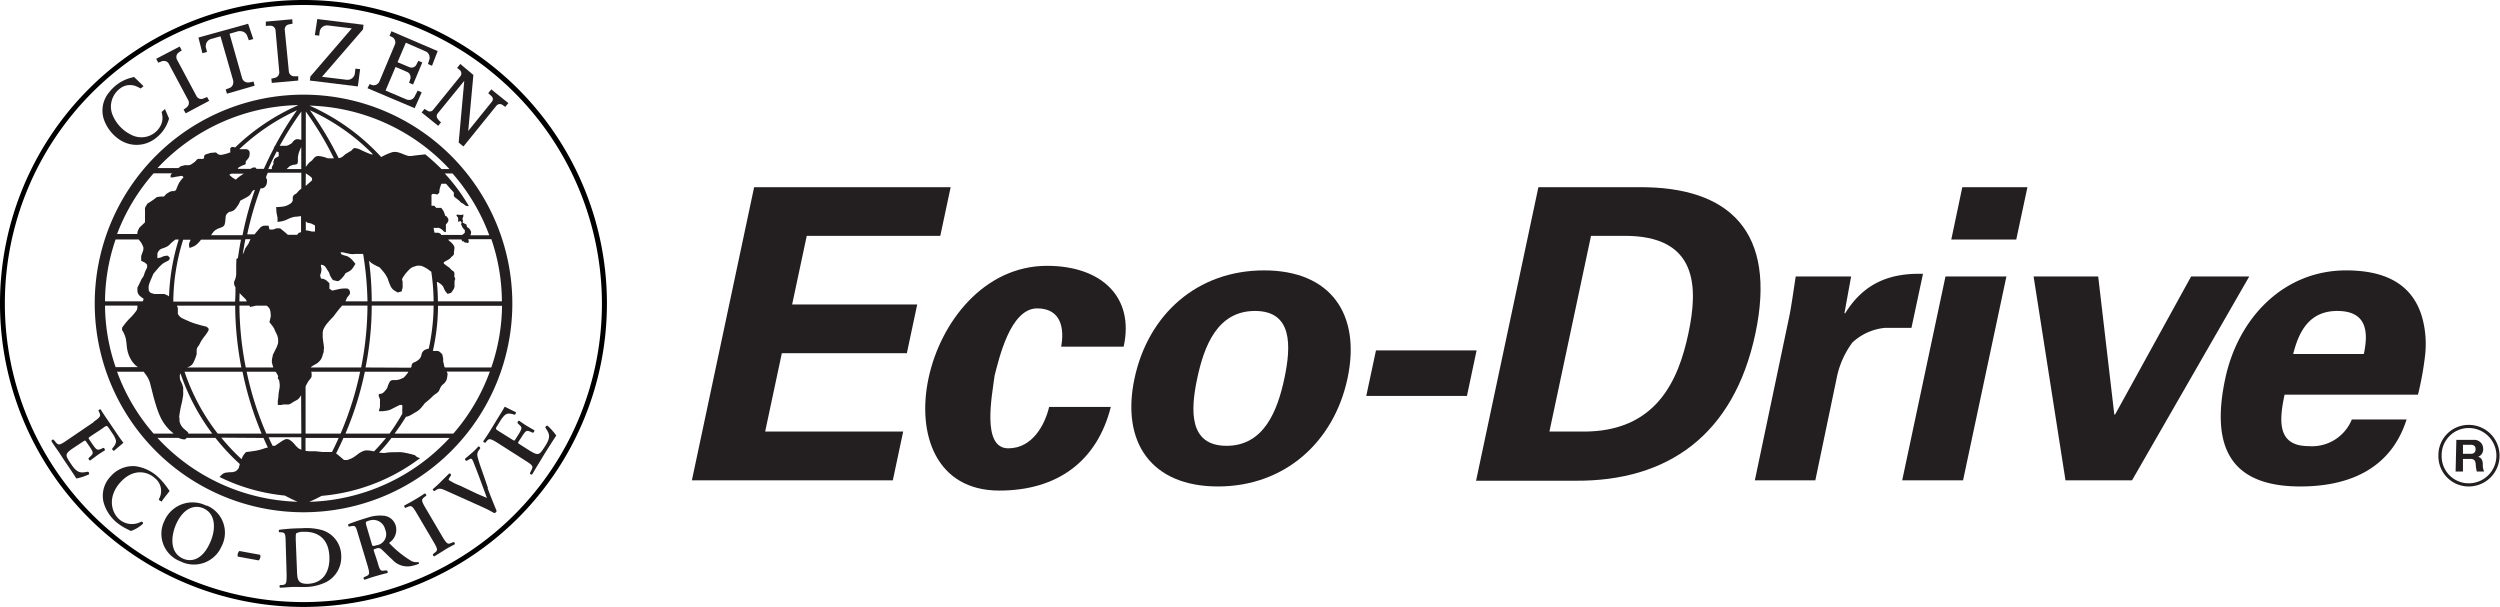
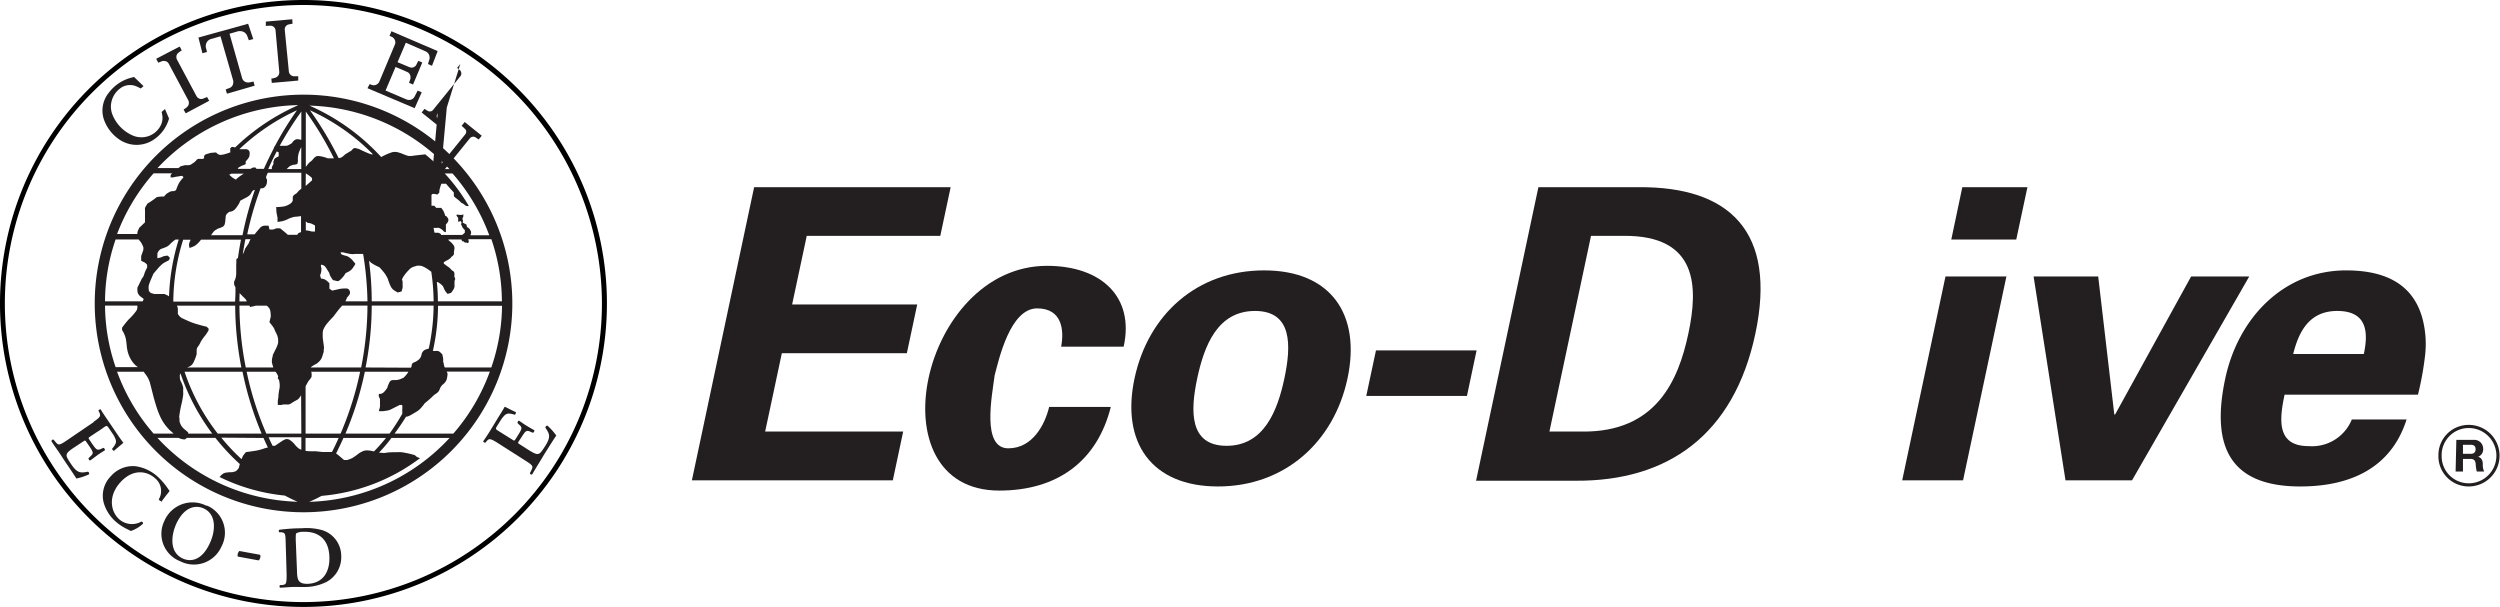
<svg xmlns="http://www.w3.org/2000/svg" viewBox="0 0 340.16 82.58">
  <defs>
    <style>.cls-1{fill:#231f20;}</style>
  </defs>
  <title>Citizen_Eco-Drive_logo_lang</title>
  <g id="Layer_2" data-name="Layer 2">
    <g id="Eco-Drive">
      <polyline class="cls-1" points="102.61 25.47 129.35 25.47 127.94 32.09 109.77 32.09 107.78 41.43 124.8 41.43 123.39 48.06 106.38 48.06 104.11 58.72 122.89 58.72 121.48 65.36 94.14 65.36 102.61 25.47" />
      <path class="cls-1" d="M144.38,47.19c.45-2.36.08-5.23-3.26-5.23-3.67,0-5.2,6.9-5.79,9.14C135,53.75,133.51,61,137.19,61c3.33,0,5-3.27,5.56-5.63h8.39c-1.85,7.36-7.24,11.38-15.18,11.38-8.56,0-11.25-7.64-9.62-15.29s7.56-15.29,16.12-15.29c7.36,0,11.93,4.2,10.43,11h-8.51" />
      <path class="cls-1" d="M165.72,66.19c-9.06,0-13.21-6-11.35-14.71S162.9,36.79,172,36.79s13.2,6,11.35,14.69S174.78,66.19,165.72,66.19Zm1.17-5.53c5.08,0,6.93-4.75,7.87-9.18s1.12-9.17-4-9.17-6.92,4.76-7.86,9.17-1.12,9.18,4,9.18" />
      <polyline class="cls-1" points="185.9 53.87 187.22 47.68 200.91 47.68 199.6 53.87 185.9 53.87" />
      <path class="cls-1" d="M209.32,25.47h13.59c12.46-.11,18.88,6.07,15.93,19.94s-12,20.06-24.4,20h-13.6Zm1.5,33.25h4.42c10.14.12,13.13-7,14.48-13.31S231.08,32,220.9,32.09h-4.42l-5.66,26.63" />
-       <path class="cls-1" d="M251.87,37.62l-.91,5h.11c2.69-4.37,6.46-5.47,10.58-5.36l-1.57,7.35H256.5a7.52,7.52,0,0,0-4.46,2,12,12,0,0,0-2.15,4.91L247,65.36h-8.23l4.67-22.22c.25-1.16.58-3.47.89-5.52h7.57" />
      <path class="cls-1" d="M273,37.62l-5.9,27.74h-8.28l5.89-27.74Zm2.86-12.15-1.52,7.12h-8.84L267,25.47h8.84" />
      <polyline class="cls-1" points="276.7 37.62 285.49 37.62 287.68 56.4 287.79 56.4 298.13 37.62 306.04 37.62 290.09 65.36 281.04 65.36 276.7 37.62" />
      <path class="cls-1" d="M310.85,53.7c-.77,3.59-1,7,3.27,7A5.84,5.84,0,0,0,320,57.07h7.45c-2.17,6.85-8,9.12-14.47,9.12-9.5,0-12.18-5.36-10.21-14.65,1.77-8.34,8-14.75,16.45-14.75,5.2,0,9.13,1.77,10.41,6.63a13.61,13.61,0,0,1,.33,5A42.8,42.8,0,0,1,329,53.7Zm10.78-5.53c.65-3,.43-5.86-3.61-5.86-3.82,0-5.24,2.82-6,5.86h9.61" />
      <path class="cls-1" d="M41.29,12.88A28.41,28.41,0,1,0,69.71,41.29,28.42,28.42,0,0,0,41.29,12.88ZM61.15,23H60.07a28.43,28.43,0,0,0-2.21-2l-1.44.16a5,5,0,0,1-.54.07h-.11a1.26,1.26,0,0,1-.43-.08,5.2,5.2,0,0,1-.55-.21,5.11,5.11,0,0,0-.66-.22,1.18,1.18,0,0,0-.31-.05h-.11a1.34,1.34,0,0,0-.52.1,7.86,7.86,0,0,0-1.32.6h0a29.16,29.16,0,0,0-9.76-7A27,27,0,0,1,61.15,23ZM47.5,39.43a.5.5,0,0,0-.31-.18H46.9a4.05,4.05,0,0,0-.7.07l-1,.22-.38-.26,0-.74c-.12-.12-.23-.23-.35-.33a1.21,1.21,0,0,0-.79-.3h0l-.12-.4c0-.13.08-.26.11-.39a1.76,1.76,0,0,0,.06-.39.11.11,0,0,0,0,0,1.6,1.6,0,0,0,0-.23,2.79,2.79,0,0,1-.07-.4.09.09,0,0,1,.09-.08h0a1,1,0,0,1,.29.1.59.59,0,0,1,.18.13,3,3,0,0,1,.28.41c.07.11.14.23.22.34s.13.35.21.53a5.72,5.72,0,0,0,.37.58l.27.06a2.21,2.21,0,0,0,.35.08H46a.35.35,0,0,0,.16-.08,2,2,0,0,0,.34-.3l.32-.37A2.61,2.61,0,0,1,47,37.2a.72.72,0,0,1,.24-.14,2.21,2.21,0,0,0,.44-.26,1.23,1.23,0,0,0,.26-.25,7.22,7.22,0,0,0,.42-.65c-.14-.18-.28-.35-.43-.52a1.88,1.88,0,0,0-.25-.24,1.85,1.85,0,0,0-.34-.23,1,1,0,0,0-.3-.11,3,3,0,0,1-.48-.15.19.19,0,0,1-.11-.07.42.42,0,0,1-.09-.16.06.06,0,0,1,0,0,.11.11,0,0,1,0-.09h.29c.34.09.66.16,1,.22s.56,0,.84,0h.63l.23,0,.06,0A44.34,44.34,0,0,1,50,41H47c.08-.17.16-.34.22-.51a3.12,3.12,0,0,0,.33-.41.39.39,0,0,0,.07-.23s0,0,0,0A.65.65,0,0,0,47.5,39.43ZM49,20.35a2.88,2.88,0,0,0-.65-.2h-.06a.32.32,0,0,0-.19.05.18.18,0,0,0-.08.07.93.93,0,0,0-.19.21l-.86.52c-.11.11-.23.21-.35.31a1.08,1.08,0,0,1-.28.15l-.2.06h-.06A45.77,45.77,0,0,0,42.17,15a28.84,28.84,0,0,1,8.58,6L50.49,21A15.54,15.54,0,0,1,49,20.35Zm1.61,15.47a1.73,1.73,0,0,0,.32.2,5.34,5.34,0,0,0,.68.33,9,9,0,0,1,.8.94c.12.2.24.41.35.62A6.83,6.83,0,0,0,53.18,39a1.42,1.42,0,0,0,.51.55l.43.25.55-.16c0-.17.08-.33.11-.51a1.12,1.12,0,0,0,0-.32s0-.07,0-.11,0-.24,0-.36L54.7,38a2.93,2.93,0,0,1,.21-.39,5.48,5.48,0,0,1,.34-.46c.16-.19.32-.36.49-.53a1.36,1.36,0,0,1,.5-.31l.5-.16.42,0a1.48,1.48,0,0,1,.48.15,4.81,4.81,0,0,1,.78.48l.26.19A29.1,29.1,0,0,1,59,41H50.58a42.41,42.41,0,0,0-.37-5.52A3.92,3.92,0,0,0,50.58,35.82Zm-9-20.64a43.57,43.57,0,0,1,3.82,6.36l-.84,0a4.89,4.89,0,0,0-1.21-.31h-.09a.65.65,0,0,0-.36.1l-.15.12c-.12.13-.22.24-.32.37l-.34.27a2.09,2.09,0,0,0-.2.22c-.11.13-.21.26-.31.4Zm0,8.4h0l.32.22a3.68,3.68,0,0,1,.44.34.32.32,0,0,1,.09.16v.23c-.29.27-.57.51-.87.77Zm0,6.53s0,0,0,0a1,1,0,0,0,.28.22l.14,0,.38.11.15.08a2.14,2.14,0,0,1,.3.17v.81h-.45a3.69,3.69,0,0,0-.72-.15h-.08Zm-4-1.33a3.57,3.57,0,0,0,.1.57c0,.07,0,.13.05.2a1.18,1.18,0,0,1,0,.2v.09a1.48,1.48,0,0,1,0,.21l0,.15.59-.09.29-.08a3.66,3.66,0,0,0,.46-.18,3.14,3.14,0,0,1,.57-.24,2.59,2.59,0,0,1,.48-.12c.27,0,.54-.06.81-.08V31.6l-.06,0-.3.11c0,.05-.07.11-.11.17l-.06.07H39.17c-.34-.31-.69-.6-1.06-.88h-.54l-.23.11-.22.05-.45,0h0l-.13-.52h0a6,6,0,0,0-.61,0,1.38,1.38,0,0,0-.27.08l-.21.14c-.23.26-.45.51-.67.78a2.09,2.09,0,0,1-.14.17h-1a44,44,0,0,1,1.82-6.26h.28a.75.75,0,0,0,.39-.29,1,1,0,0,0,.19-.53v0a1.64,1.64,0,0,0,0-.38c0-.05-.07-.1-.1-.16s0-.05,0-.08a1.16,1.16,0,0,1,0-.18c.08-.17.15-.33.22-.5H41v2.17l-.24.19a3.7,3.7,0,0,0-.38.42l-.41.27-.14.25a2,2,0,0,1,0,.34.83.83,0,0,1,0,.15.81.81,0,0,1-.34.43,2.41,2.41,0,0,1-.87.37,7.65,7.65,0,0,1-.81.08h-.16a.1.1,0,0,0-.07,0l0,.07ZM32.14,36c0,.26,0,.51,0,.77s0,.35,0,.53A2.61,2.61,0,0,1,32,38l-.09.2a.83.83,0,0,0-.06.21.77.77,0,0,0,0,.15.82.82,0,0,0,.07.31l.12.24c0,.65,0,1.27-.06,1.93H23.58a28.67,28.67,0,0,1,1.34-8.42h1l0,.05a2.92,2.92,0,0,0-.19.49.48.48,0,0,0,0,.2v0a.5.5,0,0,0,0,.12l.06.26a4.86,4.86,0,0,0,.63-.25,1.17,1.17,0,0,0,.26-.17,3.74,3.74,0,0,0,.67-.71s0,0,0,0h5.44c-.17.85-.3,1.67-.42,2.53l-.09,0,0,0a.3.3,0,0,0-.12.2,2.86,2.86,0,0,0,0,.42A1.93,1.93,0,0,0,32.14,36Zm-9.2-1.13-.1-.07a.48.48,0,0,0-.2,0h0a1.68,1.68,0,0,0-.39.07l-.4.17-.43.09a3.1,3.1,0,0,1,0-.43.68.68,0,0,1,0-.2.94.94,0,0,1,.15-.32.92.92,0,0,1,.26-.26l.12-.07a4.71,4.71,0,0,0,.71-.27,1.46,1.46,0,0,0,.41-.29,4.66,4.66,0,0,1,.82-.7h.43A29.1,29.1,0,0,0,23,40.32h0l-.19-.12L22.36,40H22l-1,0-.47-.13-.16-.14-.06-.09a.41.41,0,0,1-.08-.24v-.1a1.5,1.5,0,0,1,0-.37,2.25,2.25,0,0,1,.09-.35c.08-.2.15-.4.24-.6l.31-.73.68-.8a5.41,5.41,0,0,1,.54-.53,1.77,1.77,0,0,1,.32-.21l.5-.26a.2.2,0,0,0,.07-.06l.06-.09.08-.21C23.07,35,23,35,22.94,34.9ZM33.8,20.41a.68.68,0,0,0-.3-.11h-.36l-.57,0h0A28.83,28.83,0,0,1,40.41,15a44.45,44.45,0,0,0-3,4.87s0,0,0,0a.19.19,0,0,0-.08.1,1,1,0,0,0-.09.24c-.48.92-.91,1.82-1.34,2.77h-1l-.14-.19h-.21a.6.6,0,0,0-.32.1l-.15.09H32.34l.12-.19.5-.27a1.91,1.91,0,0,0,.36-.13.23.23,0,0,0,.11-.11.2.2,0,0,0,0-.08,1.85,1.85,0,0,0,0-.23,5.54,5.54,0,0,0,.37-.45.91.91,0,0,0,.16-.44,2.15,2.15,0,0,0,0-.43A2.26,2.26,0,0,0,33.8,20.41ZM37.18,22a.19.19,0,0,0,0,.08l.05.17-.24.5V23H36.5c.36-.82.73-1.59,1.15-2.39l.27.11a1.48,1.48,0,0,0,0,.21v0a1,1,0,0,1,0,.17l0,.17-.36.18a.94.94,0,0,0-.12.09l-.06.05a.67.67,0,0,0-.11.18.41.41,0,0,0,0,.16Zm-4,1.63a7.74,7.74,0,0,0-.67.44,4.83,4.83,0,0,0-.42.37l-.37-.22a1.18,1.18,0,0,1-.18-.13l-.35-.31.27-.15Zm-1.92,5.2a1.89,1.89,0,0,0,.36-.11,1.18,1.18,0,0,0,.37-.26,5.32,5.32,0,0,0,.55-.79l.16-.37.82-.43a2.49,2.49,0,0,0,.38-.25.91.91,0,0,0,.17-.17c.08-.12.14-.23.2-.34a.36.36,0,0,1,.07-.1.62.62,0,0,1,.25-.17l.09,0A45,45,0,0,0,33,32H28.67l.1-.06c.08-.13.16-.24.25-.36a1.58,1.58,0,0,1,.3-.28l.35-.2a3.32,3.32,0,0,0,.62-.24.5.5,0,0,0,.2-.18.48.48,0,0,0,.08-.16,2.84,2.84,0,0,0,.08-.42l.07-.74c.05-.1.1-.2.16-.3L31,29A.62.62,0,0,1,31.31,28.78Zm1.3,11c.27.3.54.57.84.85a3.54,3.54,0,0,1,.19.33H32.58C32.58,40.6,32.59,40.22,32.61,39.82Zm.79-6a3.55,3.55,0,0,1-.32.78c.11-.7.22-1.36.36-2.06h.7l-.06.1c-.07.16-.14.31-.2.47ZM39,23l.11-.1.31-.29a3.82,3.82,0,0,1,.53-.2l.16,0,.16-.05.07,0,.13-.09a1.65,1.65,0,0,0,.06-.32.78.78,0,0,0,0-.22v-.06l0-.27.09-.5c.09-.26.19-.5.3-.75a.91.91,0,0,0,.07-.14V23Zm1.82-4a.59.59,0,0,0-.19-.05h-.07a.59.59,0,0,0-.23,0,.67.67,0,0,0-.3.16l-.11.09c-.06.08-.12.15-.17.23s-.26.18-.4.26a1,1,0,0,1-.41.15l-.45,0-.43,0A45,45,0,0,1,41,15.18V19Zm-.3-4.66A29.28,29.28,0,0,0,32,20.06L31.7,20h0a.47.47,0,0,0-.16,0l-.08.05-.13.14a1.25,1.25,0,0,0,0,.19s0,.07,0,.12a.13.13,0,0,1,0,.06.66.66,0,0,1,0,.14.09.09,0,0,1,0,.05l-.07,0a5,5,0,0,1-1.14.32H30a.58.58,0,0,1-.36-.12.28.28,0,0,1-.09-.06l-.16-.15-.73.06L28,21,28,21l-.08.05-.09.09a.53.53,0,0,0-.06.1s0,.06,0,.09,0,.13,0,.2a1.21,1.21,0,0,1-.2.09.17.17,0,0,1-.1,0,.5.5,0,0,1-.17,0h-.07a.5.5,0,0,0-.17,0l-.08,0-.17.07a3.58,3.58,0,0,1-.26.29,1.39,1.39,0,0,1-.19.15l-.38.26a1.81,1.81,0,0,1-.31.09h-.17l-.36,0-.57.15-.29.24H21.43A27,27,0,0,1,40.52,14.3ZM20.9,23.58h2.53a.8.8,0,0,0-.13.13.33.33,0,0,0-.09.21V24a.68.68,0,0,0,0,.14l.12,0,.06,0h.16l.33-.08.48-.07a1.27,1.27,0,0,1,.34-.05h0a.19.19,0,0,1,.1,0l.06.05a1.34,1.34,0,0,1,.11.14,5.29,5.29,0,0,0-.53.64,3,3,0,0,0-.19.35c-.12.25-.21.5-.31.76l-.27.13-.25,0a.89.89,0,0,0-.35.11c-.15.08-.29.17-.44.27l-.32.35H22a4.91,4.91,0,0,0-.67.08c-.23.19-.46.36-.71.53a6.26,6.26,0,0,1-.55.34l-.25.41a1.89,1.89,0,0,0-.09.21,1.26,1.26,0,0,0,0,.28c0,.14,0,.28,0,.42s0,.27,0,.42,0,.37,0,.56v.26l-.76.72a4.39,4.39,0,0,0-.21.44.93.93,0,0,0-.07.33.31.31,0,0,0,0,.1v0H15.93A26.91,26.91,0,0,1,20.9,23.58Zm-5.17,9h3.13l.33.4a4.78,4.78,0,0,1,.23.45,2.34,2.34,0,0,1,.09.24.59.59,0,0,1,0,.14v0a.38.38,0,0,1,0,.1,1.22,1.22,0,0,1-.06.26l-.24.66v.58h0a.06.06,0,0,0,0,.06,3,3,0,0,0,.4.21.62.62,0,0,1,.17.11,1.14,1.14,0,0,1,.24.25l0,.37a5.47,5.47,0,0,0-.33.69l-.09.28a1,1,0,0,1-.11.26l-.06.1-.14.18-.48,1a2.12,2.12,0,0,0-.11.21s0,.07,0,.11a.82.82,0,0,0,0,.26s0,.07,0,.1a1,1,0,0,0,.1.37l.07.11.15.19.53.4-.12.33H14.29A26.27,26.27,0,0,1,15.73,32.58ZM37,49.35c.06.23.12.43.19.65H33.44a44.14,44.14,0,0,1-.86-8.42h1.36l.09.19c.27-.05.53-.12.8-.18a0,0,0,0,1,0,0h1.45a.84.84,0,0,1,.18.15,1.28,1.28,0,0,1,.23.29,1.39,1.39,0,0,1,.1.33,4.32,4.32,0,0,1,.05.62.34.34,0,0,1,0,.1l-.18.76c.16.19.31.38.46.58a2.34,2.34,0,0,1,.27.49c0,.06,0,.11.07.17l.26.54a4.05,4.05,0,0,1,.12.5.93.93,0,0,1,0,.24,1.76,1.76,0,0,1,0,.31,4.57,4.57,0,0,1-.22.62l-.5,1c0,.17-.07.34-.1.51A.9.9,0,0,0,37,49,1.73,1.73,0,0,0,37,49.35ZM29.63,59a28.44,28.44,0,0,1-4.52-8.42H33A44,44,0,0,0,35.6,59Zm6.22.59c.2.44.39.86.6,1.3A4.26,4.26,0,0,0,36,61a6.78,6.78,0,0,1-1.23.33c-.44.07-.85.13-1.29.18-.11.11-.2.23-.3.35a1.47,1.47,0,0,0-.21.36c0,.09-.08.17-.11.25a28.11,28.11,0,0,1-2.75-2.92Zm-11.79-18H32A44.94,44.94,0,0,0,32.84,50H25.46l.27-.11a.56.56,0,0,0,.17-.09,1.12,1.12,0,0,0,.38-.4,6.07,6.07,0,0,0,.48-1.22,1.7,1.7,0,0,1,0-.22c0-.13,0-.25,0-.37a1.25,1.25,0,0,1,.07-.26,1.37,1.37,0,0,1,.13-.2,2.39,2.39,0,0,0,.32-.56,5.77,5.77,0,0,1,.52-.77,5.63,5.63,0,0,0,.58-.86.23.23,0,0,0,0-.11.2.2,0,0,0,0-.11.27.27,0,0,0-.07-.08,1.29,1.29,0,0,0-.21-.19c-.53-.12-1-.25-1.55-.42s-.9-.34-1.35-.54l-.45-.21a1.4,1.4,0,0,1-.33-.26l-.22-.29v-.79C24.17,41.82,24.12,41.7,24.06,41.58Zm.32,15.15A14.42,14.42,0,0,1,24.69,55c.1-.4.17-.81.23-1.22a3.89,3.89,0,0,0,0-.59v-.05a1.93,1.93,0,0,0,0-.42,3.38,3.38,0,0,0-.31-.82,1.22,1.22,0,0,1-.14-.59,1.27,1.27,0,0,1,0-.28.85.85,0,0,1,.09-.22A29.28,29.28,0,0,0,28.88,59H25.61a.23.23,0,0,0,0-.12.15.15,0,0,0-.06-.09,5.58,5.58,0,0,0-.46-.39,2,2,0,0,1-.41-.46,2,2,0,0,1-.25-.61,1.67,1.67,0,0,1,0-.39A1.55,1.55,0,0,1,24.38,56.73ZM14.29,41.58h4.4a2.28,2.28,0,0,1,0,.26.8.8,0,0,1-.13.43,7.52,7.52,0,0,1-1,1.14,10.66,10.66,0,0,0-.95,1.18v.33l.18.28c.07.15.14.3.2.46a3.32,3.32,0,0,1,.15.54c.06.38.1.74.13,1.13l.07.36a4.07,4.07,0,0,0,.4,1.09,3.55,3.55,0,0,0,.39.59,2.53,2.53,0,0,0,.64.58l.09,0H15.73A26.27,26.27,0,0,1,14.29,41.58Zm1.64,9h3.62l.38.52a3.26,3.26,0,0,1,.24.4c.08.17.15.33.21.49l.54,2.12c.13.44.25.87.39,1.31a11.49,11.49,0,0,0,.56,1.41,6,6,0,0,0,.84,1.28l.33.37.59.52H20.9A26.73,26.73,0,0,1,15.93,50.58Zm5.5,9h2.86l0,0a2.58,2.58,0,0,0,.63.2H25a.58.58,0,0,0,.18,0,.39.39,0,0,0,.1-.08l.13-.12h3.9a29.41,29.41,0,0,0,3.32,3.56l-.15.56a3.73,3.73,0,0,1-.26.3.69.69,0,0,1-.3.17,2.21,2.21,0,0,1-.35.08h-.07a4.77,4.77,0,0,0-.76.06,1.18,1.18,0,0,0-.36.12l-.16.12c-.12.11-.24.23-.35.35a25.77,25.77,0,0,0,8.89,2.53c.58.31,1.13.58,1.73.84A27,27,0,0,1,21.43,59.59ZM41,61.19a1.79,1.79,0,0,1-.39-.2,3.24,3.24,0,0,1-.38-.36,4.13,4.13,0,0,0-.34-.39,2.56,2.56,0,0,0-.48-.39.67.67,0,0,0-.3-.1h0a.56.56,0,0,0-.23,0,3.46,3.46,0,0,0-.6.32l-.87.59-.32,0c-.19-.39-.37-.76-.54-1.16H41ZM41,59H36.24a43.43,43.43,0,0,1-2.68-8.42h3.93l.15.21a3,3,0,0,1,.21.4l-.06.27.18.26a6,6,0,0,1,.09.61c0,.07,0,.14,0,.21A2.63,2.63,0,0,1,38,53a7.12,7.12,0,0,0-.13,1.12,3.35,3.35,0,0,0-.07.44,1.79,1.79,0,0,0,0,.23.81.81,0,0,0,0,.15c0,.05,0,.1,0,.16l.26,0h.09a.39.39,0,0,0,.15,0l.24-.07h.52a.59.59,0,0,0,.23,0,1.33,1.33,0,0,0,.38-.18,5,5,0,0,1,.63-.37,1.78,1.78,0,0,0,.27-.17,1,1,0,0,0,.17-.19,2.12,2.12,0,0,0,.23-.35Zm3.09-11.54a6.7,6.7,0,0,0-.1-.9l-.08-.63c0-.23,0-.44,0-.67a1.8,1.8,0,0,1,.06-.32c0-.09.07-.18.11-.27s.13-.24.2-.35a3.5,3.5,0,0,1,.33-.43c.24-.28.48-.54.74-.8.37-.49.74-1,1.13-1.42l.07-.09H50A44.14,44.14,0,0,1,49.14,50H42.28a.68.68,0,0,1,.12-.12l.24-.16.52-.29a3.89,3.89,0,0,0,.36-.34,1.64,1.64,0,0,0,.34-.62l.06-.23a2.42,2.42,0,0,0,.12-.35,1.39,1.39,0,0,0,0-.35Zm7.43,6.35a1.13,1.13,0,0,0,.08.26,2,2,0,0,1,.1.26,1.48,1.48,0,0,1,0,.21,2.28,2.28,0,0,1,0,.26v.09a1.55,1.55,0,0,1,0,.22.58.58,0,0,1,0,.19c0,.19-.1.37-.14.56a.11.11,0,0,0,.1.09h.15l.29,0,.51-.07a2.31,2.31,0,0,0,.53-.15l.55-.28.7-.35a.8.8,0,0,1,.21,0l.08,0a.17.17,0,0,1,.06.12,1.06,1.06,0,0,1,0,.25v.17a1.67,1.67,0,0,0,0,.32.85.85,0,0,0,0,.23.69.69,0,0,1,0,.1A29.21,29.21,0,0,1,53,59H47a44,44,0,0,0,2.64-8.42h5.93l-.12.2a5,5,0,0,1-.52.6,5.59,5.59,0,0,1-.61.26l-.34.07h-.44a1,1,0,0,0-.34.07A.5.5,0,0,0,53,52a3.73,3.73,0,0,0-.31.78,3.41,3.41,0,0,1-.37.48,1,1,0,0,1-.29.24l-.18.09-.3,0v.17Zm1,5.78c-.53.64-1.05,1.24-1.63,1.83l-.23-.05a4.41,4.41,0,0,0-.73-.09h0a1.4,1.4,0,0,0-.41.06.85.85,0,0,0-.22.09,3.55,3.55,0,0,0-.43.23c-.22.18-.44.34-.68.5a2.22,2.22,0,0,1-.55.29l-.38.14-.45,0L46.12,62q-.19-.16-.39-.3c.35-.71.68-1.39,1-2.11ZM49.74,50a44.11,44.11,0,0,0,.84-8.42H59a28.83,28.83,0,0,1-.66,5.86l-.05,0a4.34,4.34,0,0,0-.47.16.48.48,0,0,0-.17.12.91.91,0,0,0-.3.55,1.13,1.13,0,0,1-.32.61,2.12,2.12,0,0,1-.72.44.47.47,0,0,0-.24.2.73.73,0,0,0-.06.21.86.86,0,0,1-.09.3ZM42.3,51.43a.62.62,0,0,0,.1-.22.39.39,0,0,0,0-.15v-.33l-.07-.15H49A44.13,44.13,0,0,1,46.34,59H41.58V52.56c.13-.24.25-.47.39-.71A3.39,3.39,0,0,0,42.3,51.43Zm3.78,8.16c-.29.65-.58,1.27-.91,1.91l-.37,0h-.21l-.71,0h0l-.92-.1h-.39c-.33,0-.64,0-1-.05V59.59Zm-4,8.69c.58-.25,1.12-.51,1.68-.81a25.92,25.92,0,0,0,13.39-5.13l-.4-.15-.31-.26a12.31,12.31,0,0,0-1.8-.4,3.94,3.94,0,0,0-.6,0h-.16c-.53,0-1,0-1.57.11l-.74-.05c.6-.64,1.15-1.27,1.69-2h7.91A27,27,0,0,1,42.06,68.28ZM61.68,59h-8c.57-.76,1.07-1.5,1.57-2.31h0a.32.32,0,0,0,.14,0,2.59,2.59,0,0,0,.63-.29L56.7,56a2.42,2.42,0,0,0,.57-.48,8.06,8.06,0,0,0,.53-.66,13.43,13.43,0,0,0,1.26-1.12,4,4,0,0,0,.47-.33,1.12,1.12,0,0,0,.18-.2,1.36,1.36,0,0,0,.1-.21,2.41,2.41,0,0,1,.15-.33,1.41,1.41,0,0,1,.34-.39,1.46,1.46,0,0,0,.38-.44.79.79,0,0,0,.12-.3,4.19,4.19,0,0,0,.1-.71l-.12-.27h5.87A26.73,26.73,0,0,1,61.68,59Zm5.17-9H60.52a.61.61,0,0,1-.05-.12,2,2,0,0,1-.07-.23c0-.15-.07-.3-.1-.46l0-.4-.11-.56a2.53,2.53,0,0,0-.37-.36.55.55,0,0,0-.35-.12h-.19a1.53,1.53,0,0,1-.3,0h-.08a28.83,28.83,0,0,0,.7-6.14h8.71A26.55,26.55,0,0,1,66.85,50Zm1.44-9H59.58a25.55,25.55,0,0,0-.14-2.62l.12,0a3.28,3.28,0,0,1,.31.2,1.16,1.16,0,0,1,.24.2l.17.18c.07.16.13.31.21.47a1.79,1.79,0,0,0,.22.34l.19.22.47-.14a3.3,3.3,0,0,0,.34-.49.92.92,0,0,0,.14-.48,2.72,2.72,0,0,1,0-.49s0-.09,0-.15.06-.19.1-.29l-.13-.31v-.09a1.9,1.9,0,0,0,0-.41.37.37,0,0,0-.08-.18.34.34,0,0,0-.09-.08l-.21-.14a2.5,2.5,0,0,0-.22-.24.53.53,0,0,0-.14-.12c-.24-.17-.46-.33-.69-.51a.09.09,0,0,1,0-.08s0,0,0,0v-.12l.34-.2.13-.06a2.9,2.9,0,0,0,.41-.27l.18-.21.18-.15a.46.46,0,0,0,.13-.21,1.26,1.26,0,0,0,0-.28l.07-.42a.88.88,0,0,0,0-.16.08.08,0,0,0,0,0,.48.48,0,0,0-.1-.31,1.52,1.52,0,0,0-.3-.37,2.45,2.45,0,0,0-.35-.29L61,32.58h1.8s0,0,0,0a.25.25,0,0,0,0,.09l.12.17.15,0,.11.11a.35.35,0,0,0,.14.06h.15l.15.05h0a.07.07,0,0,0,.07,0,.38.38,0,0,0,.09-.13c0-.09,0-.18-.05-.27a.49.49,0,0,0,0-.11h3.13A26.55,26.55,0,0,1,68.29,41ZM64,32h0a1.17,1.17,0,0,0,.09-.24.18.18,0,0,0,0-.1h0a.37.37,0,0,0,0-.15,1.16,1.16,0,0,0-.14-.24c0-.07-.09-.13-.13-.19l-.29-.21-.05-.3-.29-.16a1.71,1.71,0,0,1-.23-.13.13.13,0,0,1,0-.06.2.2,0,0,1,.06-.14l-.08-.17,0-.15a.08.08,0,0,1,0,0v0l0-.1a.58.58,0,0,0,.1-.21.28.28,0,0,0,0-.09h0a1.5,1.5,0,0,0,0-.2l-.21.08a.63.63,0,0,1-.19,0h0a3.41,3.41,0,0,1-.46-.05l-.07.09a.43.43,0,0,0,0,.05s0,0,0,0l.08.12.15.19v.52l.09,0h0a.05.05,0,0,0,.05,0l.06-.06a.08.08,0,0,1,.07,0,.09.09,0,0,1,.07,0,.27.27,0,0,1,.11.2h0a.14.14,0,0,1,0,.07.33.33,0,0,0-.05.15h0s0,0,0,.05l.08.12.09.22a.71.71,0,0,0,.1.14,3,3,0,0,0,.24.26l0,.34a2.29,2.29,0,0,1-.23.21l-.14.11H60a.08.08,0,0,1,0,0v-.05s0,0,0-.07a0,0,0,0,1,0,0l-.22-.13a.59.59,0,0,0-.22-.05h0l-.31,0-.12,0A3.84,3.84,0,0,1,59,31a3.69,3.69,0,0,0,.58,0l.13,0a3.41,3.41,0,0,1,.33.17l.13.1.25.24a.71.71,0,0,0,.15.08.11.11,0,0,0,.1-.1l0-.36,0,0,0,0s0,0,0,0v-.1l0-.47c0-.06.11-.12.15-.18a.21.21,0,0,0,.06-.1A.47.47,0,0,0,61,30h0a.65.65,0,0,0,0-.2.54.54,0,0,0-.07-.13,2.23,2.23,0,0,0-.19-.24l-.19-.1c0-.14-.07-.27-.12-.4a.94.94,0,0,0-.1-.23,4,4,0,0,0-.3-.42l-.32,0-.35,0-.15-.15L59.12,28,59,28a1.42,1.42,0,0,0-.29,0c0-.13,0-.25,0-.38a.2.2,0,0,0,0-.07c0-.05,0-.09,0-.14,0-.25,0-.49,0-.74h0a.13.13,0,0,1,0-.09.21.21,0,0,1,0-.06l.12-.13.21,0,.15,0,.3.09.21-.19a1,1,0,0,0,.08-.11s0,0,0-.06,0-.26.05-.39a1.14,1.14,0,0,1,.06-.25,3.9,3.9,0,0,1,.17-.48l.63,0c.35.41.69.8,1.06,1.19l0,.25,0,.19a.52.52,0,0,0,.1.18l.19.14.47.38.13.14a.75.75,0,0,0,.17.14l.23.12.28.22a.4.4,0,0,0,.23.08,1,1,0,0,0,.24,0,25.26,25.26,0,0,0-3.28-4.43h1.06a26.91,26.91,0,0,1,5,8.41H64" />
      <path class="cls-1" d="M43.85,61.44h0l.71,0h.21Z" />
-       <path class="cls-1" d="M62.77,10a.58.58,0,0,1-.12.36l-3.73,4.6a.56.56,0,0,1-.43.21.48.48,0,0,1-.24-.06,3,3,0,0,1-.48-.3l-.4.49,2.25,1.82.39-.48a2.42,2.42,0,0,1-.47-.49.55.55,0,0,1-.12-.35.61.61,0,0,1,.13-.36L63.17,11l-.76,8.4.65.53,4.48-5.54a.61.61,0,0,1,.47-.23.56.56,0,0,1,.33.1l.41.28.42-.51-2.32-1.87-.42.52c.16.14.31.27.46.42a.52.52,0,0,1,.17.39.61.61,0,0,1-.12.33l-3.23,4,.7-7.62L62.63,8.7l-.43.54.36.29A.62.62,0,0,1,62.77,10Z" />
+       <path class="cls-1" d="M62.77,10a.58.58,0,0,1-.12.36l-3.73,4.6a.56.56,0,0,1-.43.21.48.48,0,0,1-.24-.06,3,3,0,0,1-.48-.3l-.4.49,2.25,1.82.39-.48a2.42,2.42,0,0,1-.47-.49.55.55,0,0,1-.12-.35.61.61,0,0,1,.13-.36l-.76,8.4.65.53,4.48-5.54a.61.61,0,0,1,.47-.23.56.56,0,0,1,.33.1l.41.28.42-.51-2.32-1.87-.42.52c.16.14.31.27.46.42a.52.52,0,0,1,.17.39.61.61,0,0,1-.12.33l-3.23,4,.7-7.62L62.63,8.7l-.43.54.36.29A.62.62,0,0,1,62.77,10Z" />
      <path class="cls-1" d="M57.38,12.56l-.55-.23-.43.83a.83.83,0,0,1-.74.44,1,1,0,0,1-.33-.06l-2.87-1.22,1.36-3.21,1.58.68a.73.73,0,0,1,.45.67.59.59,0,0,1,0,.23c-.06.2-.13.39-.19.58l.54.23,1.26-3-.53-.22a4.59,4.59,0,0,0-.26.49A.74.74,0,0,1,56,9.2a.68.68,0,0,1-.29-.06l-1.62-.68,1.13-2.65L57.93,7a.88.88,0,0,1,.52.79.89.89,0,0,1,0,.22c-.08.24-.14.46-.22.7l.55.24.77-2L53.26,4.25,53,4.88l.28.12a.84.84,0,0,1,.51.77.71.71,0,0,1-.07.32l-2.1,5a.84.84,0,0,1-.77.51.78.78,0,0,1-.33-.07l-.22-.09L50,12l6.42,2.72Z" />
-       <path class="cls-1" d="M49,9.41l-.64-.07-.08.68a1,1,0,0,1-.95.84h-.12l-3.4-.41L49.39,4l.07-.63-6.29-.78-.33,2.19.59.07.07-.56a1,1,0,0,1,1-.83h.11l3.26.4-5.64,6.55-.07.55,6.53.8Z" />
      <path class="cls-1" d="M36.49,3.5h.37a.69.69,0,0,1,.63.62L38,9.79v.07a.75.75,0,0,1-.53.71,2.57,2.57,0,0,1-.55.12l.06.59,3.6-.32,0-.58h-.59a.74.74,0,0,1-.69-.68L38.74,4V4a.69.69,0,0,1,.52-.67l.55-.11-.05-.6-3.59.32,0,.59Z" />
      <path class="cls-1" d="M28.17,7.07,28,6.43a.76.76,0,0,1,0-.21,1,1,0,0,1,.69-.91L30,4.94,31.74,11a.91.91,0,0,1,0,.23.8.8,0,0,1-.53.75l-.5.19.17.58,3.77-1.09-.16-.57a4.56,4.56,0,0,1-.62.13l-.14,0a.82.82,0,0,1-.79-.6L31.23,4.59l1.22-.35a1.17,1.17,0,0,1,.27,0,1,1,0,0,1,.91.63l.23.61.6-.17-.7-2.08L27,5.11l.54,2.13Z" />
      <path class="cls-1" d="M22.12,8.3a.86.86,0,0,1,.22,0,.69.69,0,0,1,.61.35l2.67,5a.72.72,0,0,1,.08.35.73.73,0,0,1-.26.57,2.56,2.56,0,0,1-.46.33l.28.52,3.2-1.7-.28-.52-.55.22a.69.69,0,0,1-.24.05.75.75,0,0,1-.66-.4l-2.67-5A.8.8,0,0,1,24,7.73a.69.69,0,0,1,.27-.55,4.73,4.73,0,0,1,.46-.32l-.28-.53L21.25,8l.28.53Z" />
      <path class="cls-1" d="M16.45,19.12a4.16,4.16,0,0,0,4.17.06A5.08,5.08,0,0,0,23,16.13l-.55-1.29-.46.39a1.86,1.86,0,0,1,.07.34,2.5,2.5,0,0,1,.05.47,2.24,2.24,0,0,1-.23,1,2.93,2.93,0,0,1-2.63,1.64,3,3,0,0,1-1.11-.21,5.21,5.21,0,0,1-2.79-2.75,3.05,3.05,0,0,1-.26-1.23A3.11,3.11,0,0,1,16.39,12a2.21,2.21,0,0,1,1.31-.43,2.18,2.18,0,0,1,.9.2c.19.08.36.17.55.27l.38-.32-1.29-1.25-.33.09a5.52,5.52,0,0,0-3.06,2,3.86,3.86,0,0,0-.91,2.49,3.75,3.75,0,0,0,.29,1.45A5.49,5.49,0,0,0,16.45,19.12Z" />
      <path class="cls-1" d="M12.71,57.41c1.06-.72,1-.84.78-1.35l-.09-.17c0-.12.2-.23.3-.18.23.39.55.86.85,1.3l1.29,1.9c.43.64.84,1.21.95,1.33-.14.15-.89.75-1.28,1.1-.1,0-.26-.17-.25-.29.46-.55.61-.87.48-1.24a3.43,3.43,0,0,0-.46-.86l-.45-.67c-.3-.43-.32-.41-.88,0L12.27,59.4c-.26.18-.26.19-.11.42l.32.48c.6.87.72,1,1.2.81l.38-.17c.13,0,.25.23.21.33-.27.17-.65.4-1,.65l-1,.74c-.11,0-.24-.19-.23-.31l.35-.34c.37-.36.28-.54-.31-1.4l-.33-.48c-.16-.23-.18-.23-.43-.06L10,60.94c-.5.34-.85.61-.92.87s0,.44.55,1.27c.85,1.29,1.28,1.31,2.33,1.1a.28.28,0,0,1,.15.36,7.68,7.68,0,0,1-1.72.57c-.28-.45-.86-1.32-1.65-2.48L8,61.5c-.3-.44-.72-1-1-1.47,0-.12.15-.25.27-.22l.29.33c.37.44.46.51,1.52-.21l3.7-2.52" />
      <path class="cls-1" d="M21.91,68.17a.32.32,0,0,1-.3-.24,2.22,2.22,0,0,0-.54-2.88c-1.13-1-3-1.27-4.67.55s-1.39,3.9-.24,5a2.62,2.62,0,0,0,3.07.37.24.24,0,0,1,.23.28,4.5,4.5,0,0,1-1.66,1c-.12-.08-.26-.13-.38-.2a7.06,7.06,0,0,1-1.59-1,5.45,5.45,0,0,1-1.73-2.68,3.8,3.8,0,0,1,1-3.6,4,4,0,0,1,3.28-1.34,5.64,5.64,0,0,1,3.14,1.49,9,9,0,0,1,1.36,1.61l.2.27c-.16.23-.63.77-1.14,1.51" />
      <path class="cls-1" d="M27.74,69.19c1.74.82,1.59,3.07.81,4.72-1,2.2-2.47,2.65-3.71,2.07C23,75.11,23.3,72.75,24,71.24,25.09,68.92,26.66,68.68,27.74,69.19Zm.36-.37a4.16,4.16,0,0,0-5.73,2.05,4,4,0,0,0,2.16,5.5,4.09,4.09,0,0,0,5.6-2,4,4,0,0,0-2-5.59" />
      <path class="cls-1" d="M35.4,75.49a.67.67,0,0,1,0,.42.62.62,0,0,1-.21.34l-2.83-.52a.61.61,0,0,1,0-.4.86.86,0,0,1,.21-.36l2.84.52" />
      <path class="cls-1" d="M40.24,73.45c0-.56,0-.82.08-.89a1.94,1.94,0,0,1,1-.2c2-.06,3.43,1,3.5,3.44.06,2-.86,3.58-3,3.64-1.27,0-1.38-.58-1.41-1.75ZM39,78.2c0,1.28-.07,1.32-.64,1.41l-.26,0a.26.26,0,0,0,0,.35c.54,0,1.07-.07,1.54-.09s1,0,1.74,0a6.7,6.7,0,0,0,3-.67,3.81,3.81,0,0,0,2.05-3.53,3.68,3.68,0,0,0-2.57-3.53A8,8,0,0,0,41,71.88c-1.18,0-2.14.1-3,.2a.24.24,0,0,0,0,.34h.25c.56.06.59.2.62,1.36L39,78.2" />
-       <path class="cls-1" d="M49.86,71.55c-.15-.53-.15-.57.45-.74a1.66,1.66,0,0,1,2.1,1.24,1.52,1.52,0,0,1-1.17,2.14c-.56.16-.57.14-.67-.23ZM50,76.92c.36,1.22.27,1.29-.26,1.52l-.24.1a.24.24,0,0,0,.12.34c.52-.18,1-.35,1.54-.5s1-.29,1.56-.41a.28.28,0,0,0-.08-.35l-.27,0c-.56.09-.67.09-1-1.14L50.88,75c-.07-.24-.06-.26.28-.35a.67.67,0,0,1,.84.18c.41.37.92.91,1.37,1.3a2.76,2.76,0,0,0,2.87.82A3.54,3.54,0,0,0,57,76.7a.23.23,0,0,0-.09-.23,1.53,1.53,0,0,1-.9-.12A14,14,0,0,1,53.06,74c-.06,0-.11-.14-.05-.19a2.1,2.1,0,0,0,.85-2.23,1.88,1.88,0,0,0-1.51-1.39,5.06,5.06,0,0,0-2.31.24c-.95.28-1.92.6-2.63.89a.24.24,0,0,0,.08.33l.31-.06c.56-.1.61,0,.94,1.15L50,76.92" />
-       <path class="cls-1" d="M60.18,73c.66,1.1.77,1.07,1.29.85l.25-.11a.28.28,0,0,1,.16.32c-.47.25-1,.51-1.4.78s-.94.57-1.38.86c-.11,0-.23-.18-.2-.29l.21-.17c.45-.35.52-.43-.13-1.53l-2.27-3.86c-.65-1.11-.76-1.08-1.29-.86l-.25.11c-.11,0-.21-.23-.15-.32.47-.25.94-.51,1.42-.79s.91-.56,1.36-.85a.27.27,0,0,1,.2.29l-.21.17c-.45.35-.53.44.12,1.54L60.18,73" />
-       <path class="cls-1" d="M66.34,66.39c.4,1.13,1,2.54,1.23,3.13a.35.35,0,0,1-.11.19.61.61,0,0,1-.21.11,15.75,15.75,0,0,0-1.48-.77l-5-2.25c-.79-.35-1-.4-1.41-.14l-.25.15c-.12,0-.27-.16-.21-.27.37-.3.75-.65,1.09-1s.69-.67,1.13-1.12a.23.23,0,0,1,.25.25l-.17.26c-.15.22-.18.33-.11.4a8,8,0,0,0,1.53.76l2.1,1c.53.25,1.26.54,1.53.66-.57-1.55-1.18-3.25-1.84-4.89-.19-.48-.28-.53-.6-.34l-.31.18c-.13,0-.26-.16-.23-.27.38-.33.69-.6,1-.86s.6-.58.82-.83c.12,0,.24.13.26.24l-.17.25a1,1,0,0,0-.21.87c.15.66.45,1.48.89,2.74l.53,1.55" />
      <path class="cls-1" d="M67.7,60.26c-1.08-.67-1.17-.6-1.54-.17l-.12.15c-.12,0-.3-.1-.29-.2.26-.38.58-.85.86-1.3l1.22-2c.41-.65.77-1.25.84-1.4.2.07,1,.52,1.52.73,0,.09,0,.31-.16.36-.7-.21-1-.22-1.34.05a3.87,3.87,0,0,0-.6.76l-.43.69c-.28.44-.26.45.32.81l1.73,1.08c.26.17.28.17.43-.06l.31-.49c.55-.89.65-1.07.26-1.42l-.3-.29c0-.12.1-.32.21-.32.27.18.62.44,1,.67s.76.45,1.1.64c0,.1-.09.29-.2.34l-.45-.19c-.48-.2-.61,0-1.16.86l-.32.48c-.14.23-.13.26.13.42l1.29.82c.53.32.9.53,1.17.49s.41-.16.95-1c.84-1.29.68-1.7.08-2.57a.29.29,0,0,1,.27-.29,8.08,8.08,0,0,1,1.21,1.35c-.3.44-.86,1.32-1.61,2.51L73.34,63c-.28.45-.66,1.08-.93,1.55-.09.06-.28,0-.31-.17l.2-.4c.25-.51.28-.62-.81-1.3L67.7,60.26" />
      <path d="M41.29,0A41.29,41.29,0,1,0,82.58,41.29,41.29,41.29,0,0,0,41.29,0ZM81.9,41.3A40.62,40.62,0,1,1,41.28.68,40.67,40.67,0,0,1,81.9,41.3Z" />
      <path class="cls-1" d="M331.78,62a4.11,4.11,0,0,0,4.13,4.19,4.19,4.19,0,1,0,0-8.38A4.11,4.11,0,0,0,331.78,62Zm.44,0a3.68,3.68,0,0,1,3.69-3.76,3.76,3.76,0,1,1,0,7.52A3.68,3.68,0,0,1,332.22,62Z" />
      <path class="cls-1" d="M335.12,60.52h1.05c.43,0,.67.18.67.6s-.24.63-.67.63h-1.05Zm-1,3.64h1V62.44h1c.49,0,.67.2.73.66a5.52,5.52,0,0,0,.15,1.06h1a2.2,2.2,0,0,1-.18-1c0-.45-.17-.91-.65-1h0a1.08,1.08,0,0,0,.7-1.1,1.2,1.2,0,0,0-1.28-1.21h-2.37Z" />
    </g>
  </g>
</svg>